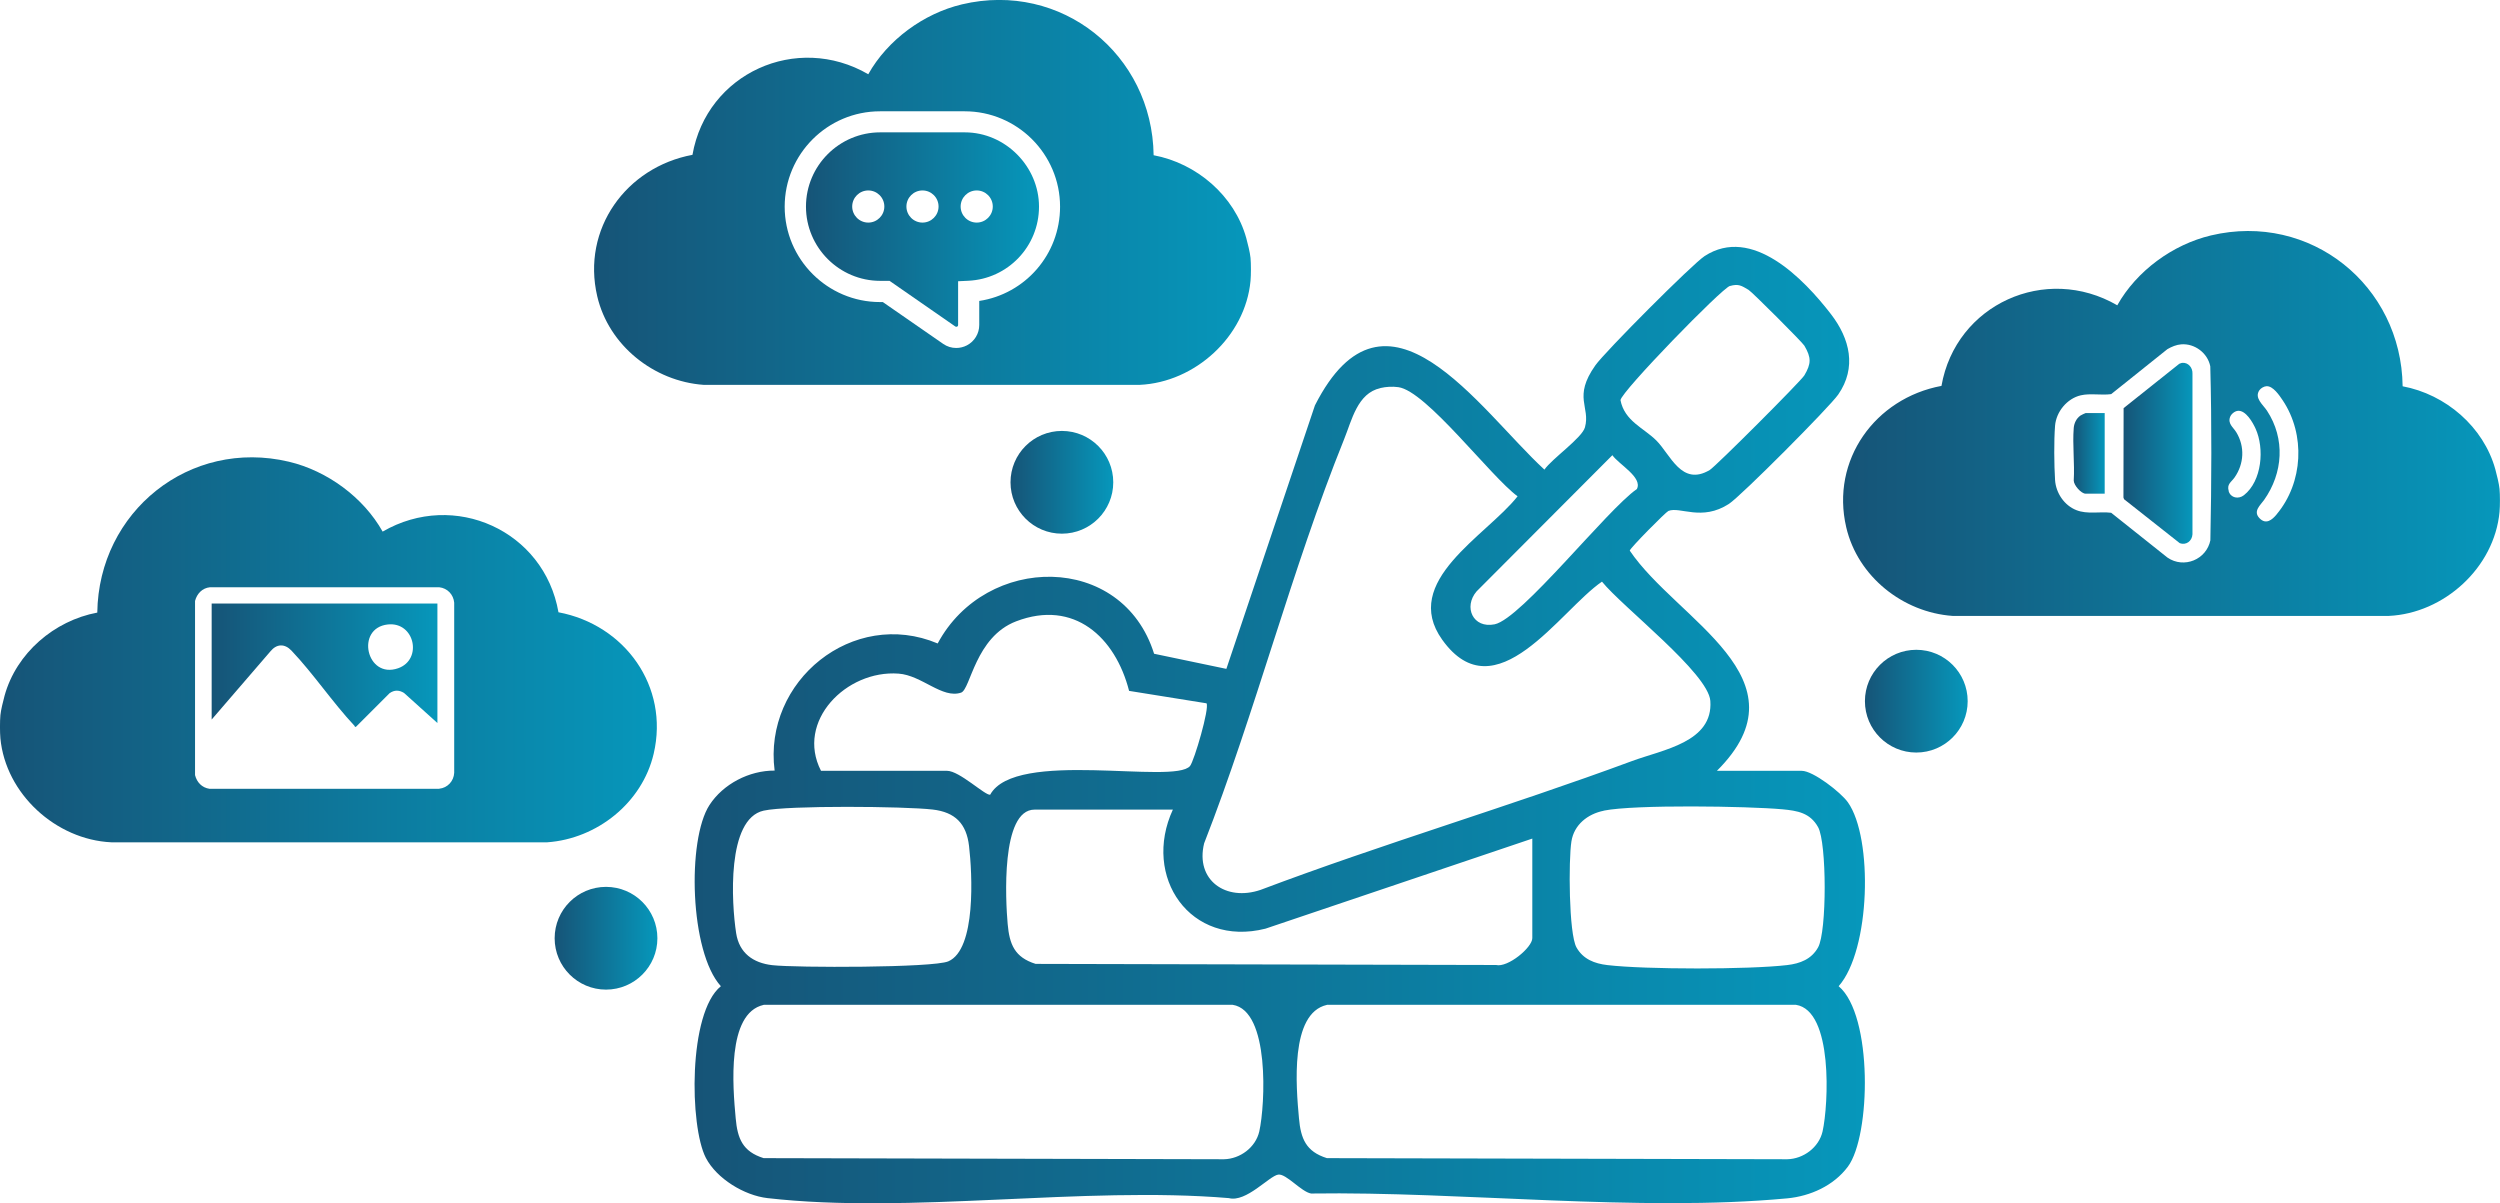
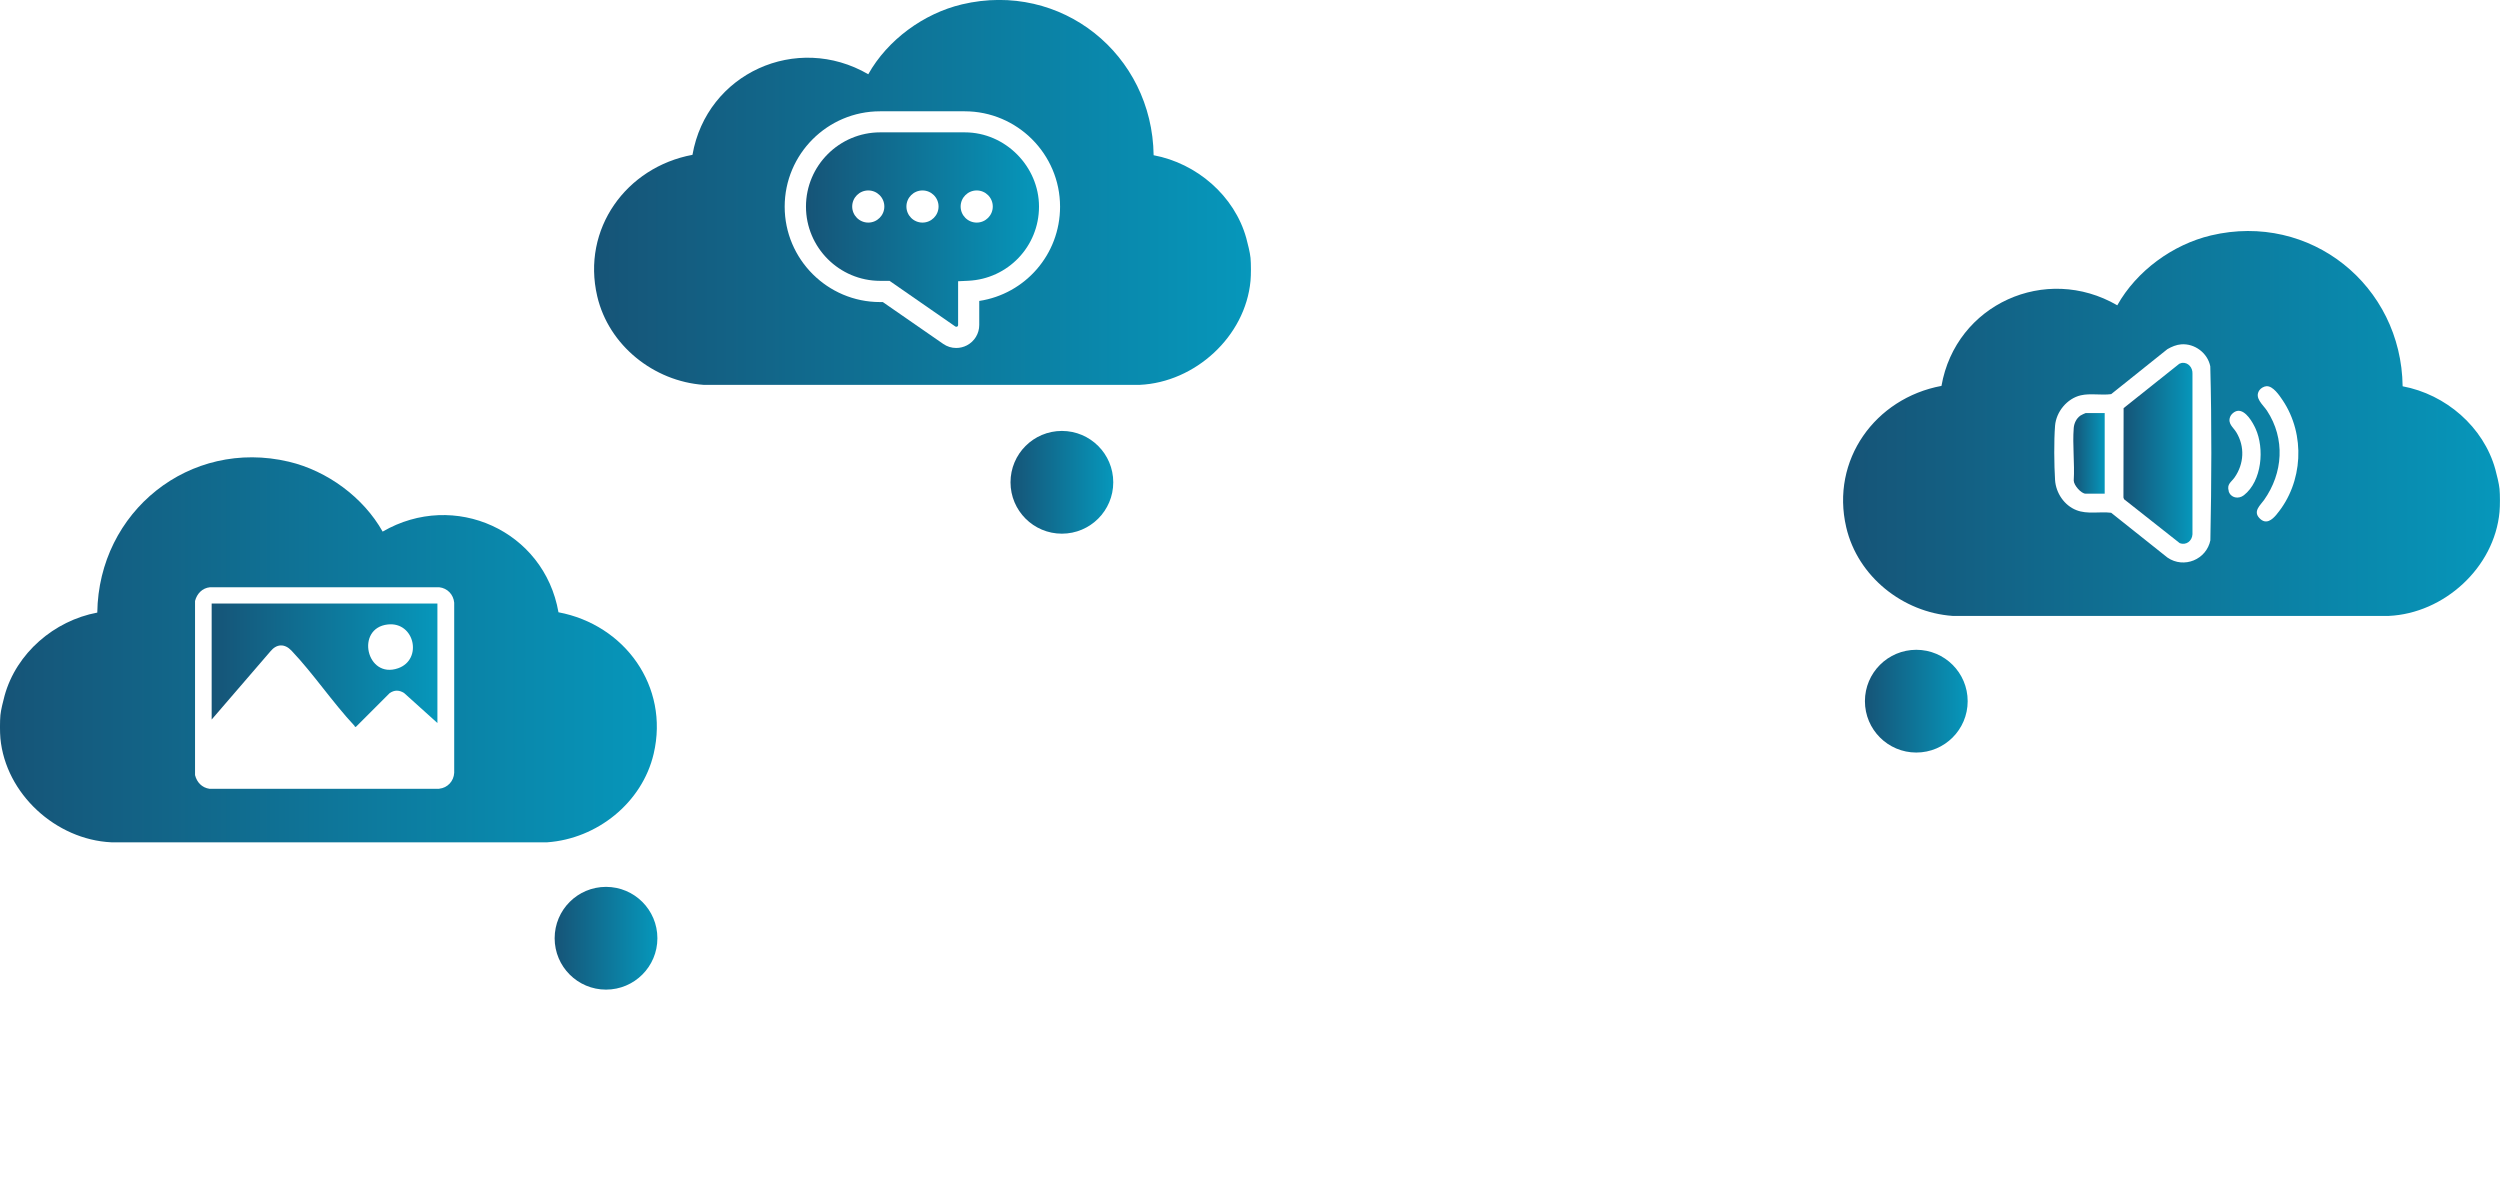
<svg xmlns="http://www.w3.org/2000/svg" xmlns:xlink="http://www.w3.org/1999/xlink" id="_圖層_2" data-name="圖層 2" viewBox="0 0 315.83 152.01">
  <defs>
    <style>
      .cls-1 {
        fill: url(#_未命名漸層_6-7);
      }

      .cls-2 {
        fill: url(#_未命名漸層_6);
      }

      .cls-3 {
        fill: url(#_未命名漸層_6-11);
      }

      .cls-4 {
        fill: url(#_未命名漸層_6-10);
      }

      .cls-5 {
        fill: url(#_未命名漸層_6-6);
      }

      .cls-6 {
        fill: url(#_未命名漸層_6-2);
      }

      .cls-7 {
        fill: url(#_未命名漸層_6-5);
      }

      .cls-8 {
        fill: url(#_未命名漸層_6-8);
      }

      .cls-9 {
        fill: url(#_未命名漸層_6-4);
      }

      .cls-10 {
        fill: url(#_未命名漸層_6-9);
      }

      .cls-11 {
        fill: url(#_未命名漸層_6-3);
      }
    </style>
    <linearGradient id="_未命名漸層_6" data-name="未命名漸層 6" x1="87.74" y1="91.6" x2="235.6" y2="91.6" gradientUnits="userSpaceOnUse">
      <stop offset="0" stop-color="#165477" />
      <stop offset="1" stop-color="#0697bb" />
    </linearGradient>
    <linearGradient id="_未命名漸層_6-2" data-name="未命名漸層 6" x1="70.07" y1="118.53" x2="83.05" y2="118.53" xlink:href="#_未命名漸層_6" />
    <linearGradient id="_未命名漸層_6-3" data-name="未命名漸層 6" x1="235.6" y1="88.58" x2="248.58" y2="88.58" xlink:href="#_未命名漸層_6" />
    <linearGradient id="_未命名漸層_6-4" data-name="未命名漸層 6" x1="127.65" y1="60.93" x2="140.64" y2="60.93" xlink:href="#_未命名漸層_6" />
    <linearGradient id="_未命名漸層_6-5" data-name="未命名漸層 6" x1="26.75" y1="84.05" x2="55.27" y2="84.05" xlink:href="#_未命名漸層_6" />
    <linearGradient id="_未命名漸層_6-6" data-name="未命名漸層 6" x1="0" y1="82.09" x2="82.98" y2="82.09" xlink:href="#_未命名漸層_6" />
    <linearGradient id="_未命名漸層_6-7" data-name="未命名漸層 6" x1="101.81" y1="29.01" x2="131.27" y2="29.01" xlink:href="#_未命名漸層_6" />
    <linearGradient id="_未命名漸層_6-8" data-name="未命名漸層 6" x1="75.05" y1="24.31" x2="158.03" y2="24.31" xlink:href="#_未命名漸層_6" />
    <linearGradient id="_未命名漸層_6-9" data-name="未命名漸層 6" x1="232.84" y1="53.5" x2="315.83" y2="53.5" xlink:href="#_未命名漸層_6" />
    <linearGradient id="_未命名漸層_6-10" data-name="未命名漸層 6" x1="268.26" y1="57.27" x2="276.99" y2="57.27" xlink:href="#_未命名漸層_6" />
    <linearGradient id="_未命名漸層_6-11" data-name="未命名漸層 6" x1="261.93" y1="57.27" x2="265.9" y2="57.27" xlink:href="#_未命名漸層_6" />
  </defs>
  <g id="_圖層_1-2" data-name="圖層 1">
    <g>
-       <path class="cls-2" d="M216.88,97.38h10.74c1.43,0,4.93,2.71,5.83,3.98,3.2,4.52,2.85,18.68-1.17,23.23,4.34,3.64,4.07,18.89,1.17,22.79-1.8,2.42-4.75,3.73-7.65,4.01-18.79,1.76-41.18-.89-60.17-.61-1.24-.21-3.15-2.54-4.15-2.39-1.14.17-4.05,3.55-6.24,2.97-18.44-1.54-40.25,2.06-58.28,0-2.92-.33-6.42-2.45-7.79-5.09-2.06-3.98-2.25-18.32,1.9-21.68-3.94-4.33-4.29-18.5-1.44-22.89,1.73-2.66,5.02-4.37,8.23-4.35-1.46-11.33,9.91-20.56,20.6-16.06,6.09-11.37,23.33-11.52,27.34,1.3l9.13,1.91,11.19-33.29c8.98-17.68,20.77.55,28.99,8.12.96-1.39,4.75-4,5.12-5.34.72-2.61-1.55-3.79,1.32-7.84,1.18-1.68,12.23-12.78,13.8-13.8,5.97-3.88,12.49,2.83,15.97,7.35,2.39,3.11,3.26,6.74.91,10.14-1.11,1.6-12.28,12.82-13.8,13.81-3.45,2.25-6.2.3-7.66.9-.33.14-4.82,4.67-4.88,5.01,5.94,8.8,22.75,16.15,11,27.83ZM218.55,36.12c-1.04.29-13.74,13.36-13.83,14.43.5,2.64,2.95,3.52,4.52,5.09,1.8,1.79,3.19,5.85,6.75,3.74.73-.43,11.53-11.23,11.96-11.96.87-1.48.89-2.23,0-3.75-.25-.43-6.62-6.8-7.05-7.05-.88-.52-1.26-.8-2.35-.49ZM174.39,49.03c-2.91.64-3.61,4.06-4.59,6.47-6.63,16.44-11.2,34.46-17.68,51.04-1.14,4.67,2.76,7.37,7.13,5.88,15.47-5.84,31.4-10.53,46.91-16.27,3.94-1.46,10.28-2.38,9.91-7.6-.25-3.51-11.11-11.87-13.69-15.07-5.29,3.61-13.44,16.76-20.18,7.34-5.29-7.39,5.6-13.14,9.52-18.12-3.39-2.48-11.54-13.33-15.07-13.79-.78-.1-1.5-.06-2.26.11ZM203.69,57.51l-17.15,17.2c-1.69,1.98-.45,4.72,2.28,4.16,3.37-.69,14.22-14.5,17.97-17.09.76-1.48-2.29-3.11-3.1-4.28ZM103.7,97.38h15.95c1.56,0,4.81,3.14,5.44,3.02,3.17-5.82,23.25-1.23,25.25-3.63.52-.63,2.49-7.34,2.08-7.92l-9.78-1.57c-1.74-6.8-6.96-11.58-14.26-8.79-5.19,1.98-5.76,8.59-6.96,9.01-2.38.81-4.96-2.19-7.9-2.4-6.61-.49-13.02,6.02-9.8,12.28ZM96.47,102.41c-4.69,1.05-4.06,11.67-3.47,15.48.39,2.52,2.15,3.76,4.55,4.04,2.97.34,20.33.34,22.25-.48,3.54-1.51,3.03-11.11,2.62-14.58-.33-2.82-1.75-4.27-4.6-4.6-3.51-.41-18.29-.54-21.35.14ZM148.18,102.28h-17.48c-4.29,0-3.66,11.54-3.4,14.44.23,2.59.88,4.22,3.53,5.05l58.16.14c1.51.36,4.59-2.22,4.59-3.39v-12.58l-33.71,11.38c-9.49,2.39-15.63-6.54-11.69-15.06ZM202.61,102.42c-2.04.41-3.76,1.77-4.09,3.88-.37,2.32-.34,11.63.64,13.39.84,1.49,2.28,2.04,3.9,2.23,4.83.57,17.89.57,22.72,0,1.63-.19,3.07-.74,3.9-2.23,1.12-1.98,1.11-13.23,0-15.2-1.01-1.81-2.61-2.07-4.5-2.25-4.41-.4-18.65-.62-22.58.17ZM96.47,126.95c-4.7,1.05-3.89,10.38-3.53,14.31.23,2.59.88,4.22,3.53,5.05l58.16.14c2.03-.04,4-1.49,4.46-3.52.75-3.37,1.35-15.27-3.37-15.99h-59.24ZM167.63,126.95c-4.7,1.05-3.89,10.38-3.53,14.31.23,2.59.88,4.22,3.53,5.05l58.16.14c2.03-.04,4-1.49,4.46-3.52.75-3.37,1.35-15.27-3.37-15.99h-59.24Z" />
      <circle class="cls-6" cx="76.56" cy="118.53" r="6.49" />
      <circle class="cls-11" cx="242.09" cy="88.58" r="6.49" />
      <circle class="cls-9" cx="134.15" cy="60.93" r="6.49" />
      <g>
        <path class="cls-7" d="M26.75,90.89l7.41-8.6c.79-.97,1.8-1,2.66-.1,2.78,2.93,5.18,6.53,7.96,9.5.04.04.06.1.06.16l.16-.06,4.22-4.22c.6-.42,1.2-.41,1.82-.03l4.22,3.8v-15.09h-28.52v14.64ZM48.99,78.89c3.4-.37,4.43,4.43,1.31,5.53-4.02,1.41-5.43-5.08-1.31-5.53Z" />
        <path class="cls-5" d="M70.55,77.34c-1.8-10.3-13.16-15.44-22.21-10.18-2.43-4.33-7-7.68-11.84-8.83-12.55-2.97-24.04,6.31-24.21,19.06-5.44,1.02-10.22,5.11-11.71,10.49-.18.66-.47,1.83-.53,2.47-.07.77-.07,2.15,0,2.92.66,7.03,7.02,12.81,14,13.14h55.09c6.29-.45,11.99-4.99,13.44-11.19,1.99-8.51-3.66-16.3-12.03-17.87ZM55.49,99.65h-29.03c-.95-.14-1.59-.82-1.82-1.73v-22c.24-.92.91-1.63,1.88-1.73h28.97c1.03.11,1.8.92,1.89,1.95v21.49c-.05,1.05-.84,1.91-1.89,2.01Z" />
      </g>
      <g>
        <path class="cls-1" d="M121.89,16.72h-10.69c-5.17,0-9.38,4.21-9.38,9.38s4.21,9.38,9.38,9.38h1.18l8.3,5.76s.11.08.24.02c.12-.07.12-.17.12-.21v-5.52l1.27-.06c5.02-.23,8.95-4.34,8.95-9.37s-4.21-9.38-9.38-9.38ZM109.69,28.12c-1.12,0-2.03-.91-2.03-2.03s.91-2.03,2.03-2.03,2.03.91,2.03,2.03-.91,2.03-2.03,2.03ZM116.54,28.12c-1.12,0-2.03-.91-2.03-2.03s.91-2.03,2.03-2.03,2.03.91,2.03,2.03-.91,2.03-2.03,2.03ZM123.39,28.12c-1.12,0-2.03-.91-2.03-2.03s.91-2.03,2.03-2.03,2.03.91,2.03,2.03-.91,2.03-2.03,2.03Z" />
        <path class="cls-8" d="M157.98,32.57c-.06-.64-.35-1.81-.53-2.47-1.49-5.38-6.27-9.47-11.71-10.49-.17-12.75-11.66-22.03-24.21-19.06-4.84,1.15-9.41,4.49-11.84,8.83-9.05-5.26-20.41-.12-22.21,10.18-8.37,1.56-14.02,9.36-12.03,17.87,1.45,6.21,7.15,10.74,13.44,11.19h55.09c6.99-.32,13.35-6.1,14-13.14.07-.77.07-2.15,0-2.92ZM123.71,38.02v3.04c0,1.08-.6,2.07-1.56,2.57-.42.22-.89.33-1.35.33-.58,0-1.15-.17-1.65-.52l-7.62-5.28h-.35c-6.64,0-12.05-5.41-12.05-12.05s5.4-12.05,12.05-12.05h10.69c6.64,0,12.05,5.41,12.05,12.05,0,6.03-4.4,11.03-10.22,11.91Z" />
      </g>
      <g>
        <path class="cls-10" d="M315.77,61.76c-.06-.64-.35-1.81-.53-2.47-1.49-5.38-6.27-9.47-11.71-10.49-.16-12.75-11.66-22.03-24.21-19.06-4.84,1.15-9.41,4.49-11.84,8.83-9.05-5.26-20.41-.12-22.21,10.18-8.37,1.56-14.02,9.36-12.03,17.87,1.45,6.21,7.14,10.74,13.44,11.19h55.09c6.99-.32,13.35-6.1,14-13.14.07-.77.07-2.15,0-2.92ZM279.25,68.22c-.49,2.48-3.35,3.65-5.43,2.22l-7.11-5.66c-1.47-.18-2.99.22-4.39-.33-1.54-.6-2.59-2.17-2.7-3.8-.12-1.9-.15-4.99,0-6.87.14-1.76,1.52-3.44,3.25-3.84,1.21-.28,2.59.02,3.84-.15l7.1-5.68c.54-.31,1.12-.56,1.75-.61,1.71-.13,3.34,1.1,3.67,2.78.19,7.3.16,14.66.01,21.96ZM281.56,62.04c-.26-.88.3-1.11.73-1.71,1.21-1.72,1.33-3.92.22-5.73-.39-.63-1.09-1.07-.78-1.92.14-.38.59-.75,1-.78.99-.08,1.87,1.47,2.22,2.25,1.14,2.5.82,6.61-1.47,8.41-.69.54-1.67.35-1.93-.51ZM287.61,64.99c-.57.68-1.34,1.34-2.17.47-.84-.88.12-1.64.58-2.29,2.41-3.41,2.7-7.74.37-11.29-.5-.76-1.64-1.61-.95-2.59.18-.26.59-.49.9-.5.82-.04,1.61,1.15,2.03,1.77,2.91,4.34,2.6,10.41-.76,14.42Z" />
        <path class="cls-4" d="M275.71,45.84c-.12,0-.28.08-.4.12l-7.03,5.6-.02,11.29.08.22,7.02,5.54c.82.32,1.57-.26,1.62-1.11v-20.31c.03-.72-.51-1.41-1.27-1.35Z" />
        <path class="cls-3" d="M262.8,52.52c-.49.35-.77.95-.82,1.54-.17,2.13.13,4.49,0,6.64,0,.6.94,1.67,1.51,1.67h2.4v-10.19h-2.4c-.06,0-.61.28-.7.34Z" />
      </g>
    </g>
  </g>
</svg>